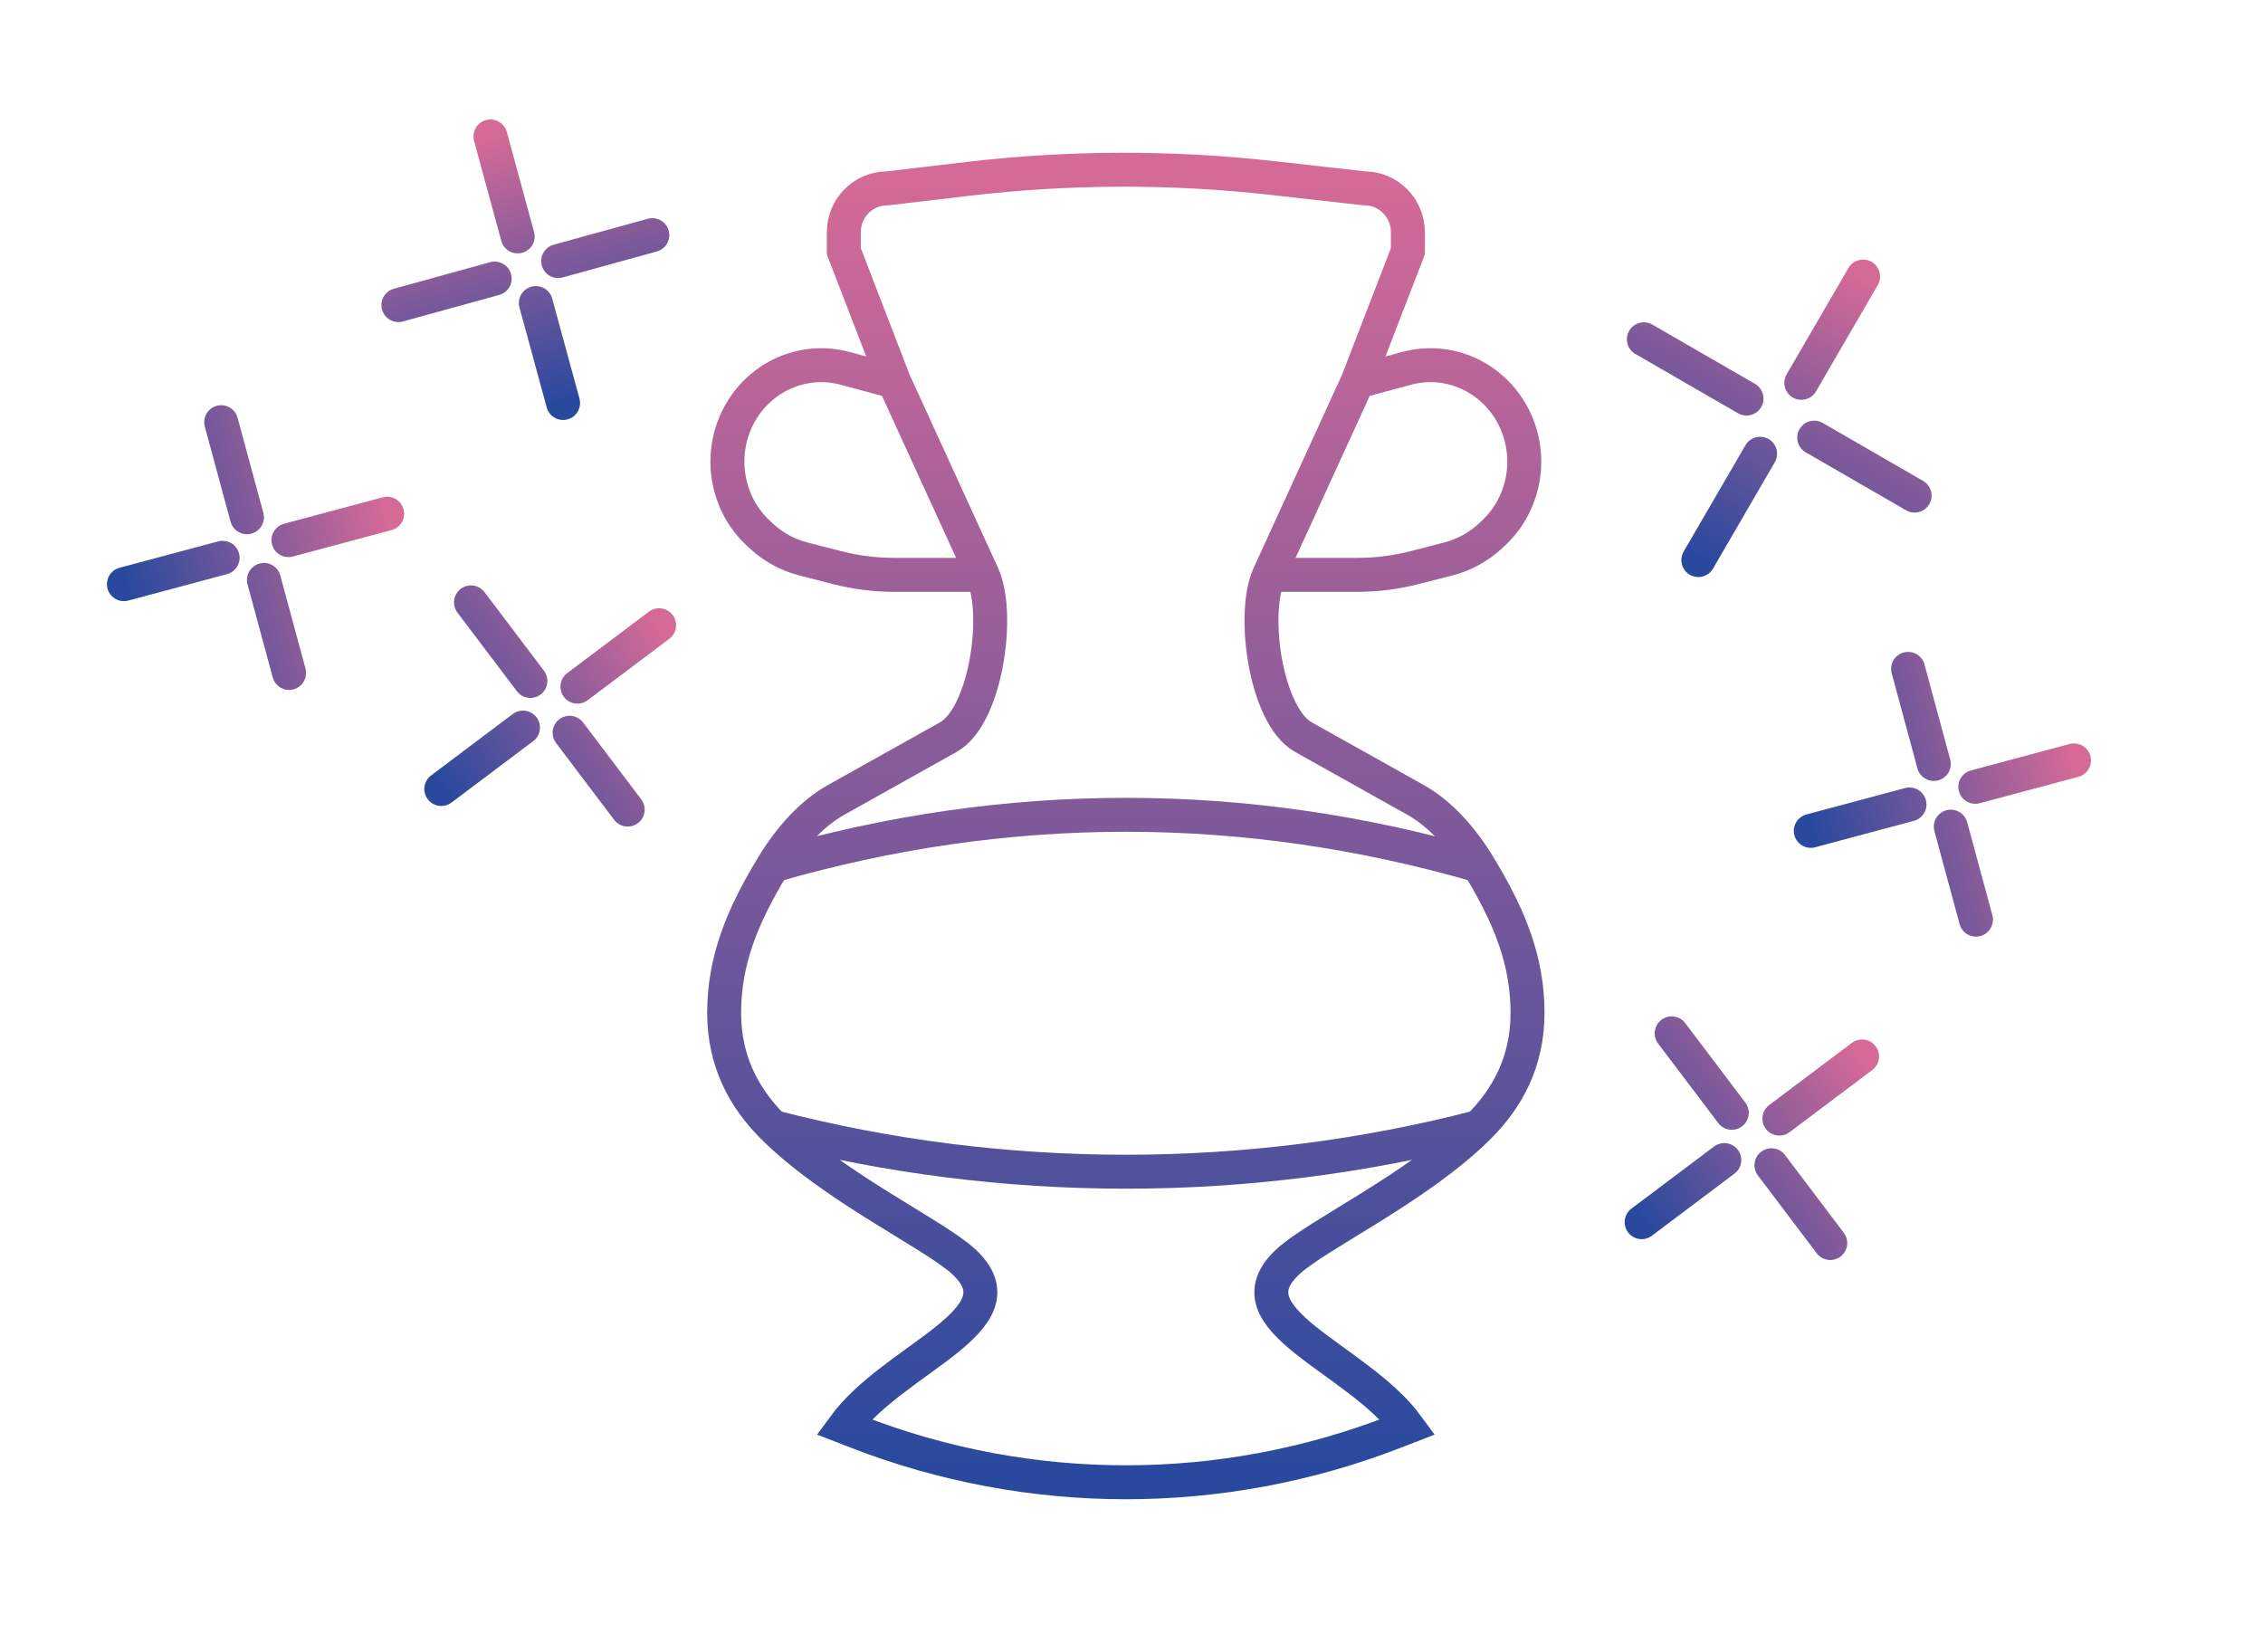
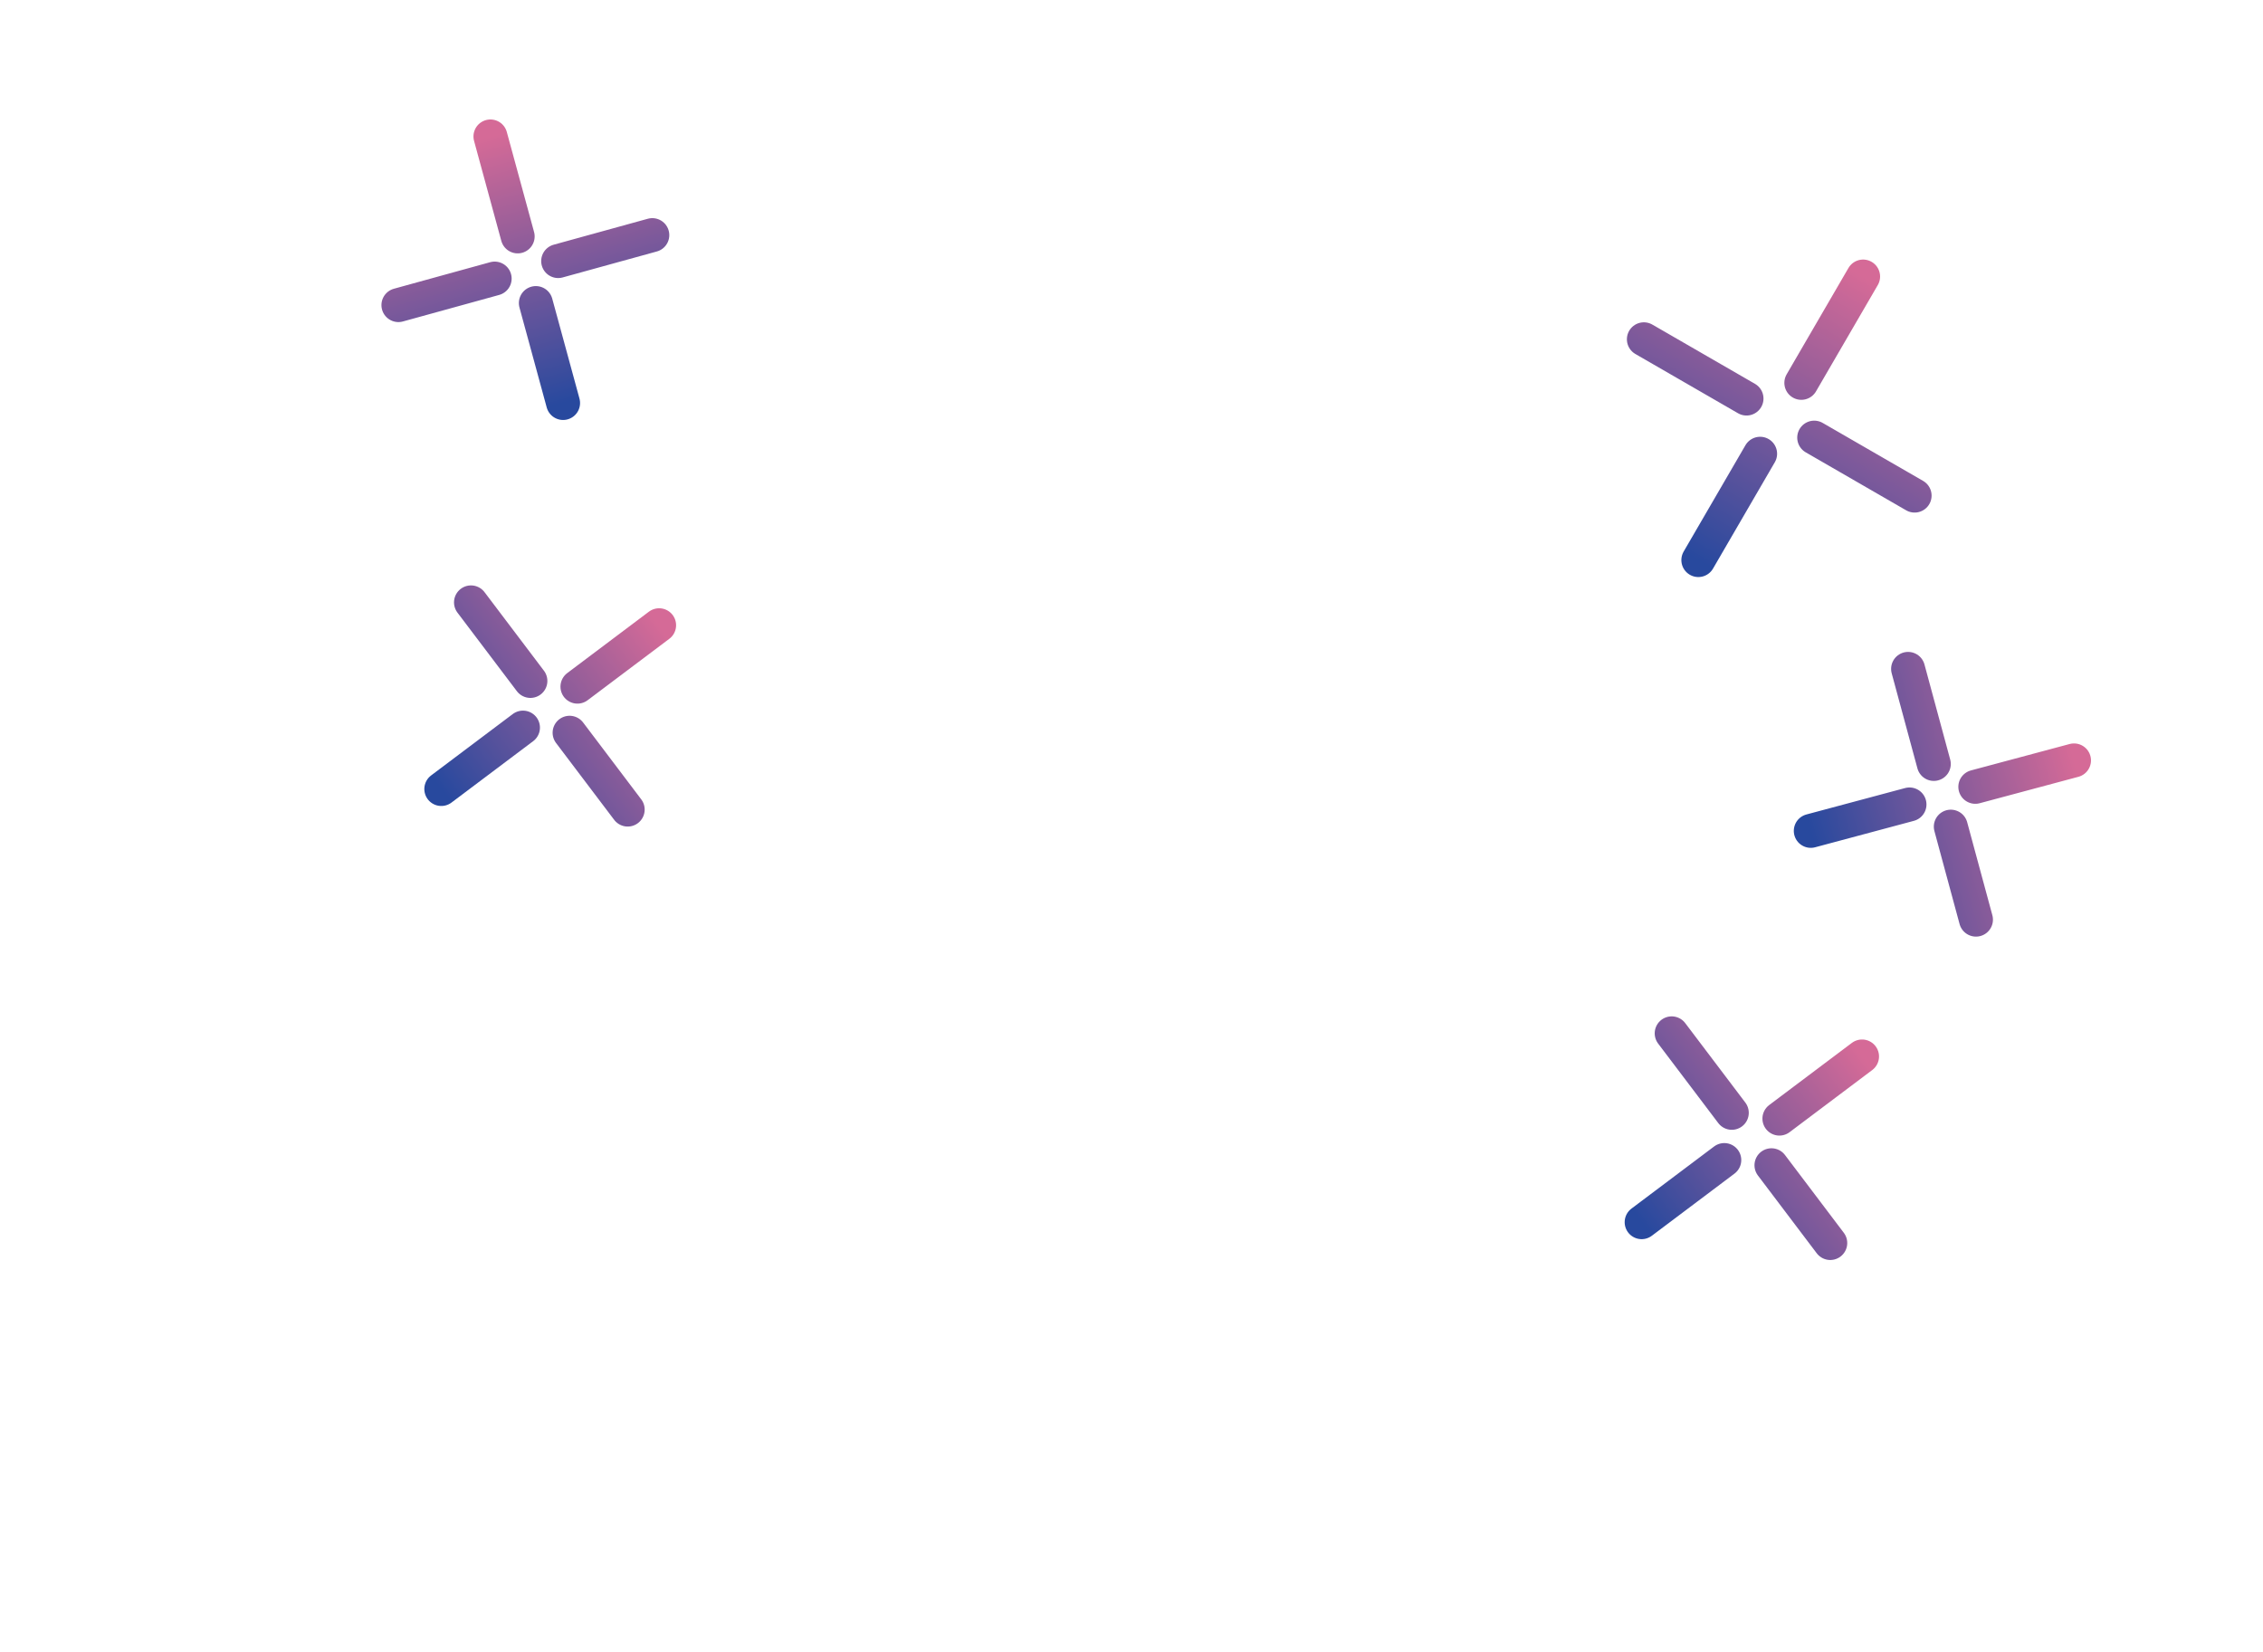
<svg xmlns="http://www.w3.org/2000/svg" width="200" height="146" viewBox="0 0 200 146" fill="none">
  <rect width="199.139" height="145.789" fill="none" />
  <path d="M43.344 12.059L44.949 17.948L45.752 20.893M49.765 35.617L48.16 29.727L47.357 26.783M57.651 20.779L52.103 22.308L49.329 23.073M35.211 26.964L40.882 25.401L43.718 24.619" stroke="url(#paint0_linear_68_3530)" stroke-width="3" stroke-linecap="round" />
  <path d="M164.659 24.439L161.018 30.704L159.198 33.836M150.096 49.498L153.737 43.233L155.557 40.101M169.211 43.8L163.294 40.384L160.336 38.676M145.282 29.985L151.33 33.477L154.354 35.223" stroke="url(#paint1_linear_68_3530)" stroke-width="3" stroke-linecap="round" />
  <path d="M58.252 55.257L53.439 58.876L51.033 60.685M39.001 69.731L43.814 66.112L46.22 64.303M55.475 71.549L52.051 67.022L50.339 64.758M41.625 53.237L45.126 57.866L46.876 60.18" stroke="url(#paint2_linear_68_3530)" stroke-width="3" stroke-linecap="round" />
-   <path d="M34.216 45.4L28.399 46.957L25.491 47.736M10.95 51.628L16.767 50.071L19.675 49.293M25.55 59.473L24.067 53.994L23.325 51.254M19.55 37.311L21.067 42.913L21.825 45.713" stroke="url(#paint3_linear_68_3530)" stroke-width="3" stroke-linecap="round" />
  <path d="M183.298 67.203L177.482 68.76L174.574 69.538M160.033 73.431L165.849 71.874L168.758 71.095M174.633 81.276L173.149 75.796L172.408 73.057M168.633 59.114L170.149 64.716L170.907 67.516" stroke="url(#paint4_linear_68_3530)" stroke-width="3" stroke-linecap="round" />
  <path d="M164.565 93.368L159.695 97.029L157.26 98.86M145.085 108.014L149.955 104.353L152.39 102.522M161.756 109.855L158.291 105.273L156.558 102.982M147.74 91.324L151.283 96.007L153.054 98.349" stroke="url(#paint5_linear_68_3530)" stroke-width="3" stroke-linecap="round" />
-   <path d="M79.017 33.719L74.575 22.208V20.521C74.575 18.381 76.293 16.647 78.412 16.647L85.571 15.805C94.508 14.755 103.535 14.732 112.477 15.736L120.588 16.647C122.707 16.647 124.426 18.381 124.426 20.521V22.208L119.982 33.719M79.017 33.719L74.676 32.552C71.231 31.625 67.595 33.065 65.643 36.127C63.396 39.654 63.994 44.341 67.05 47.152L67.307 47.389C68.36 48.357 69.626 49.047 70.995 49.399L73.953 50.159C75.62 50.588 77.332 50.805 79.05 50.805H86.837M79.017 33.719L86.837 50.805M86.837 50.805C88.434 54.293 87.109 63.3 83.815 65.142L73.927 70.674C71.739 71.898 69.846 73.989 68.317 76.497M119.982 33.719L124.324 32.552C127.769 31.625 131.405 33.065 133.357 36.127C135.604 39.654 135.006 44.341 131.95 47.152L131.693 47.389C130.64 48.357 129.375 49.047 128.005 49.399L125.047 50.159C123.38 50.588 121.668 50.805 119.95 50.805H112.163M119.982 33.719L112.163 50.805M112.163 50.805C110.566 54.293 111.891 63.3 115.185 65.142L125.073 70.674C127.261 71.898 129.154 73.989 130.683 76.497M68.317 76.497C65.571 81.002 64 84.917 64 89.518C64 93.825 65.776 97.064 68.317 99.595M68.317 76.497C89.005 70.515 109.995 70.515 130.683 76.497M130.683 76.497C133.429 81.002 135 84.917 135 89.518C135 93.825 133.224 97.064 130.683 99.595M68.317 99.595C73.709 104.964 82.546 109.079 85.169 111.5C90.735 116.639 79.063 119.941 74.575 126.095L75.718 126.539C91.025 132.487 107.975 132.487 123.282 126.539L124.426 126.095C119.937 119.941 108.265 116.639 113.831 111.5C116.454 109.079 125.291 104.964 130.683 99.595M68.317 99.595C88.592 104.872 110.408 104.872 130.683 99.595" stroke="url(#paint6_linear_68_3530)" stroke-width="3" />
  <defs>
    <linearGradient id="paint0_linear_68_3530" x1="43.221" y1="12.093" x2="49.709" y2="35.633" gradientUnits="userSpaceOnUse">
      <stop stop-color="#D56A97" />
      <stop offset="1" stop-color="#28499E" />
    </linearGradient>
    <linearGradient id="paint1_linear_68_3530" x1="164.528" y1="24.363" x2="150.036" y2="49.464" gradientUnits="userSpaceOnUse">
      <stop stop-color="#D56A97" />
      <stop offset="1" stop-color="#28499E" />
    </linearGradient>
    <linearGradient id="paint2_linear_68_3530" x1="58.175" y1="55.156" x2="38.967" y2="69.685" gradientUnits="userSpaceOnUse">
      <stop stop-color="#D56A97" />
      <stop offset="1" stop-color="#28499E" />
    </linearGradient>
    <linearGradient id="paint3_linear_68_3530" x1="34.183" y1="45.278" x2="10.935" y2="51.573" gradientUnits="userSpaceOnUse">
      <stop stop-color="#D56A97" />
      <stop offset="1" stop-color="#28499E" />
    </linearGradient>
    <linearGradient id="paint4_linear_68_3530" x1="183.265" y1="67.081" x2="160.018" y2="73.375" gradientUnits="userSpaceOnUse">
      <stop stop-color="#D56A97" />
      <stop offset="1" stop-color="#28499E" />
    </linearGradient>
    <linearGradient id="paint5_linear_68_3530" x1="164.488" y1="93.266" x2="145.05" y2="107.968" gradientUnits="userSpaceOnUse">
      <stop stop-color="#D56A97" />
      <stop offset="1" stop-color="#28499E" />
    </linearGradient>
    <linearGradient id="paint6_linear_68_3530" x1="99.5" y1="15" x2="99.5" y2="131" gradientUnits="userSpaceOnUse">
      <stop stop-color="#D56A97" />
      <stop offset="1" stop-color="#28499E" />
    </linearGradient>
  </defs>
</svg>